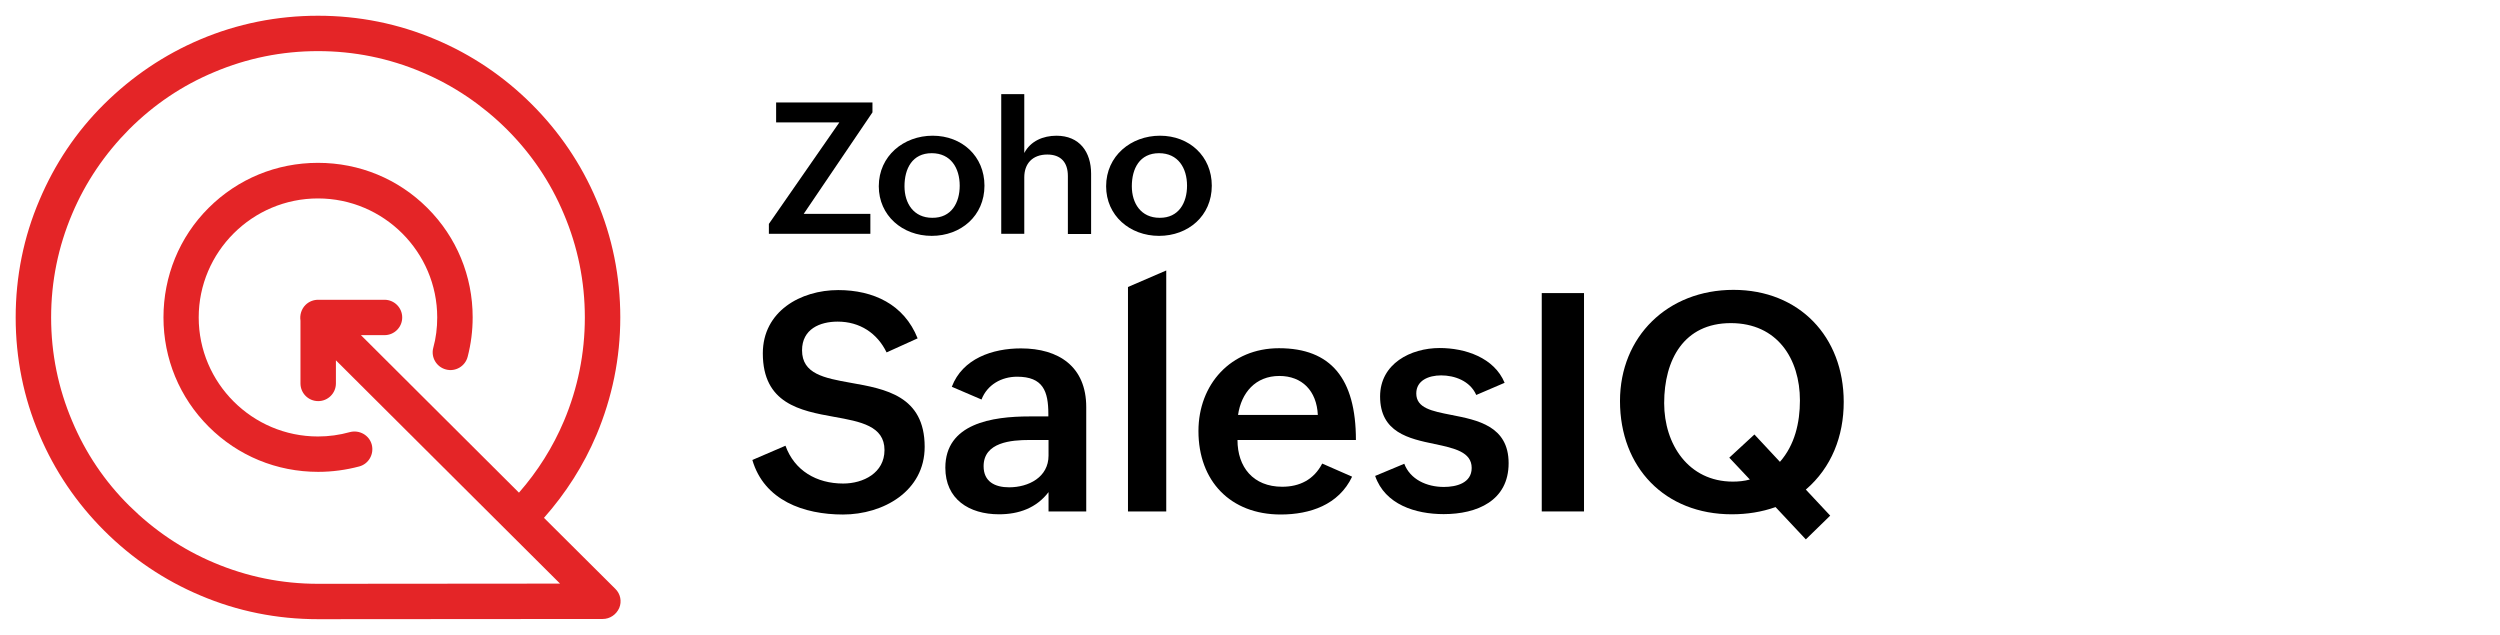
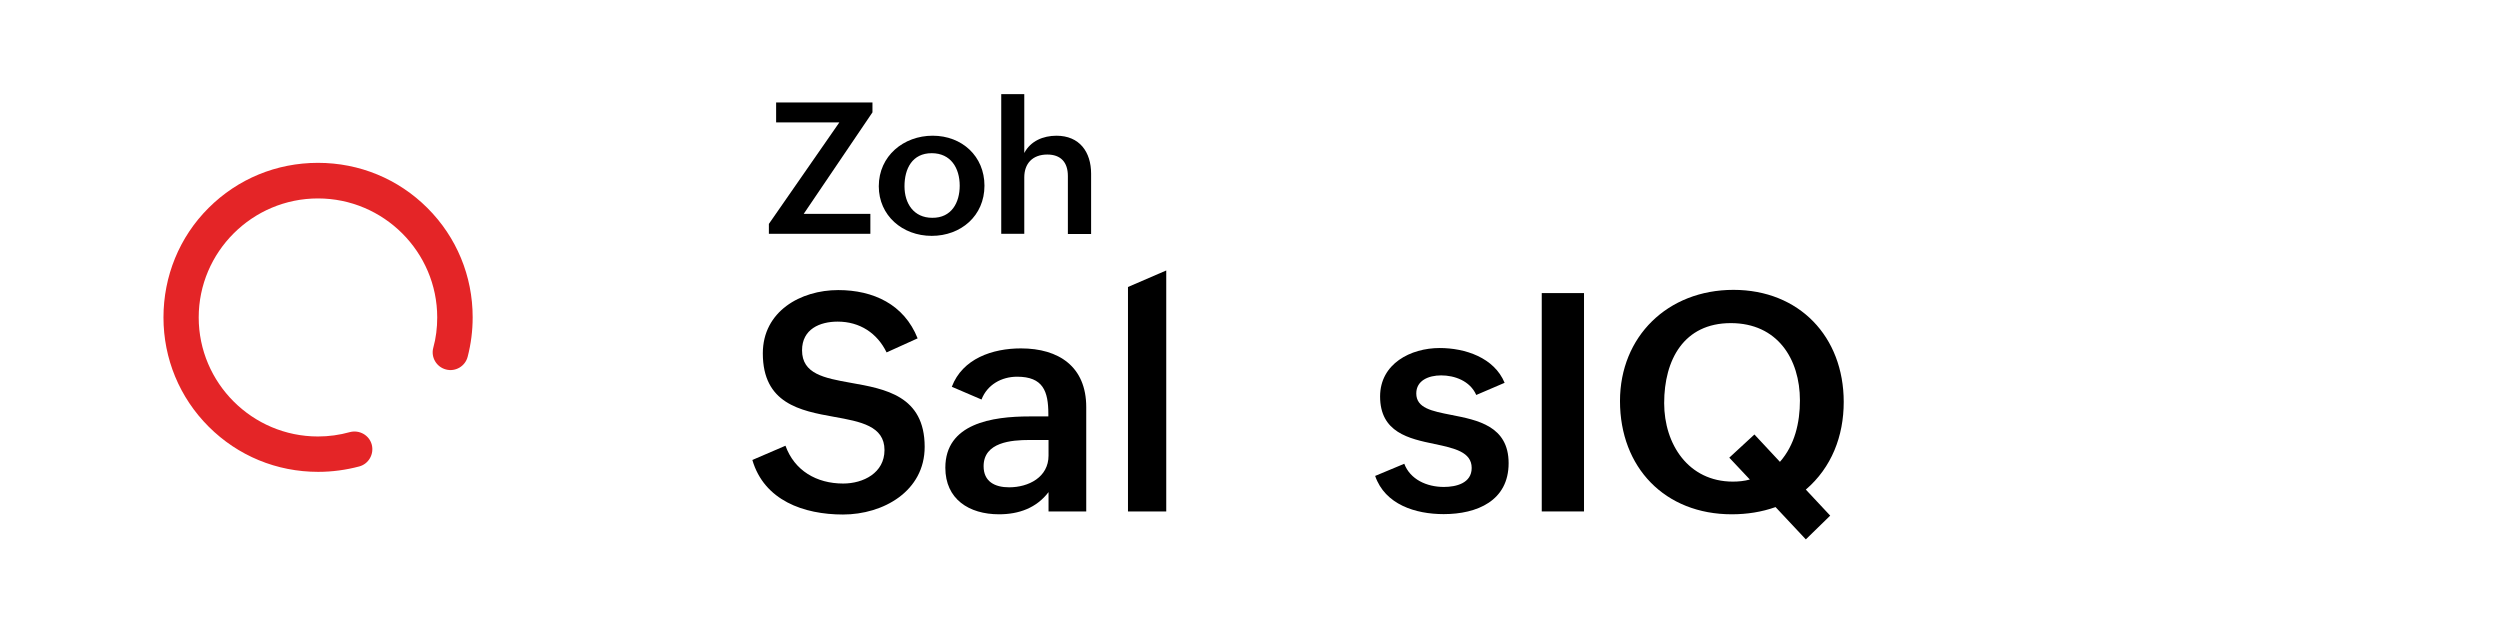
<svg xmlns="http://www.w3.org/2000/svg" width="319" height="81" viewBox="0 0 319 81" fill="none">
  <g clip-path="url(#clip0_1567_1796)">
    <path d="M100.227 56.874C101.369 60.05 104.188 61.699 107.589 61.699C110.165 61.699 112.861 60.341 112.861 57.431C112.861 54.352 109.8 53.794 106.423 53.188C102.098 52.412 97.336 51.49 97.336 45.089C97.336 39.73 102.147 37.014 106.957 37.014C111.428 37.014 115.364 38.832 117.089 43.173L113.129 44.967C111.938 42.518 109.727 41.039 106.885 41.039C104.625 41.039 102.341 41.985 102.341 44.701C102.341 47.708 105.16 48.241 108.561 48.847C112.934 49.623 117.988 50.496 117.988 57.019C117.988 62.669 112.716 65.652 107.565 65.652C102.56 65.652 97.506 63.857 96 58.692L100.227 56.874Z" fill="black" />
    <path d="M133.818 62.763C132.263 64.824 130.003 65.624 127.476 65.624C123.638 65.624 120.625 63.684 120.625 59.683C120.625 54.033 126.602 53.136 131.364 53.136H133.769V52.821C133.769 49.911 133.089 48.068 129.785 48.068C127.792 48.068 125.97 49.087 125.241 50.978L121.451 49.353C122.812 45.764 126.626 44.455 130.27 44.455C135.105 44.455 138.604 46.783 138.604 51.948V65.261H133.793V62.763H133.818ZM131.339 56.143C129.08 56.143 125.508 56.41 125.508 59.489C125.508 61.454 126.942 62.181 128.764 62.181C131.242 62.181 133.793 60.896 133.793 58.132V56.143H131.339Z" fill="black" />
    <path d="M143.93 36.621L148.813 34.512V65.259H143.93V36.621Z" fill="black" />
-     <path d="M172.529 60.824C170.828 64.413 167.159 65.65 163.418 65.65C156.979 65.65 152.922 61.357 152.922 55.004C152.922 49.039 157.052 44.432 163.199 44.432C169.808 44.432 173.015 48.287 173.015 56.144H157.903C157.903 59.587 159.895 62.109 163.612 62.109C165.823 62.109 167.645 61.212 168.714 59.151L172.529 60.824ZM168.155 52.943C168.01 49.863 166.139 47.972 163.248 47.972C160.186 47.972 158.388 50.13 157.975 52.943H168.155Z" fill="black" />
    <path d="M179.186 59.176C179.939 61.164 182.029 62.134 184.24 62.134C185.819 62.134 187.787 61.649 187.787 59.709C187.787 57.672 185.576 57.187 183.049 56.654C179.769 55.975 176.1 55.175 176.1 50.592C176.1 46.397 180.012 44.408 183.705 44.408C186.936 44.408 190.654 45.621 191.99 48.846L188.37 50.398C187.568 48.579 185.576 47.9 183.899 47.9C182.272 47.9 180.717 48.555 180.717 50.204C180.717 52.071 182.709 52.459 185.187 52.944C188.516 53.599 192.5 54.35 192.5 59.103C192.5 63.904 188.467 65.602 184.215 65.602C180.619 65.602 176.732 64.389 175.469 60.728L179.186 59.176Z" fill="black" />
    <path d="M196.727 37.398H202.12V65.26H196.727V37.398Z" fill="black" />
    <path d="M226.561 64.703C224.787 65.333 222.916 65.624 220.973 65.624C212.445 65.624 206.711 59.659 206.711 51.172C206.711 42.952 212.785 36.986 221.191 36.986C229.573 36.986 235.259 42.952 235.259 51.293C235.259 55.658 233.704 59.659 230.424 62.472L233.534 65.794L230.424 68.825L226.561 64.703ZM223.864 55.44L227.119 58.932C229.015 56.773 229.671 53.936 229.671 51.099C229.671 45.813 226.804 41.23 220.851 41.23C214.874 41.23 212.348 45.886 212.348 51.439C212.348 56.676 215.433 61.454 221.118 61.454C221.847 61.454 222.576 61.381 223.281 61.187L220.657 58.398L223.864 55.44Z" fill="black" />
    <path d="M98.109 28.571L107.099 15.622H99.033V13.076H111.326V14.337L102.556 27.286H111.059V29.832H98.109V28.571Z" fill="black" />
    <path d="M119.009 17.316C122.75 17.316 125.617 19.935 125.617 23.694C125.617 27.549 122.604 30.096 118.887 30.096C115.146 30.096 112.133 27.501 112.133 23.767C112.133 19.887 115.316 17.316 119.009 17.316ZM122.459 23.694C122.459 21.439 121.317 19.547 118.887 19.547C116.409 19.547 115.413 21.512 115.413 23.767C115.413 25.949 116.579 27.792 118.96 27.792C121.414 27.816 122.459 25.852 122.459 23.694Z" fill="black" />
    <path d="M127.758 12.008H130.698V19.525C131.499 17.997 133.103 17.318 134.804 17.318C137.743 17.318 139.225 19.38 139.225 22.168V29.855H136.261V22.459C136.261 20.689 135.338 19.719 133.637 19.719C131.742 19.719 130.698 20.883 130.698 22.629V29.831H127.758V12.008Z" fill="black" />
-     <path d="M148.016 17.316C151.758 17.316 154.625 19.935 154.625 23.694C154.625 27.549 151.612 30.096 147.895 30.096C144.153 30.096 141.141 27.501 141.141 23.767C141.141 19.887 144.323 17.316 148.016 17.316ZM151.466 23.694C151.466 21.439 150.324 19.547 147.895 19.547C145.417 19.547 144.421 21.512 144.421 23.767C144.421 25.949 145.587 27.792 147.968 27.792C150.422 27.816 151.466 25.852 151.466 23.694Z" fill="black" />
-     <path d="M78.51 75.131L69.412 66.077C72.206 62.917 74.467 59.386 76.116 55.483C78.111 50.73 79.149 45.712 79.149 40.508C79.149 35.304 78.138 30.259 76.116 25.533C74.174 20.939 71.381 16.824 67.843 13.292C64.304 9.761 60.181 6.973 55.579 5.035C50.817 3.017 45.789 2.008 40.575 2.008C35.36 2.008 30.306 3.017 25.544 5.035C20.968 6.973 16.845 9.761 13.28 13.292C9.715 16.824 6.975 20.939 5.033 25.533C3.011 30.259 2 35.304 2 40.508C2 45.712 3.011 50.757 5.033 55.483C6.975 60.076 9.768 64.192 13.306 67.723C16.845 71.255 20.968 74.043 25.57 75.981C30.306 77.999 35.36 79.008 40.575 79.008L76.914 78.981C77.819 78.981 78.644 78.424 79.016 77.574C79.362 76.751 79.175 75.769 78.51 75.131ZM40.575 74.494C35.972 74.494 31.529 73.591 27.326 71.812C23.282 70.113 19.638 67.644 16.499 64.537C13.36 61.431 10.912 57.793 9.209 53.731C7.427 49.535 6.523 45.101 6.523 40.508C6.523 35.914 7.427 31.48 9.209 27.285C10.912 23.249 13.386 19.612 16.499 16.479C19.638 13.345 23.256 10.903 27.326 9.203C31.529 7.424 35.972 6.522 40.575 6.522C45.177 6.522 49.62 7.424 53.823 9.203C57.867 10.903 61.511 13.372 64.65 16.479C67.789 19.612 70.237 23.223 71.939 27.285C73.722 31.48 74.626 35.914 74.626 40.508C74.626 45.101 73.722 49.535 71.966 53.704C70.556 57.05 68.614 60.13 66.22 62.864L46.055 42.765H49.061C50.311 42.765 51.322 41.756 51.322 40.508C51.322 39.26 50.311 38.251 49.061 38.251H40.628C40.628 38.251 40.628 38.251 40.601 38.251C40.016 38.251 39.431 38.463 38.978 38.915C38.446 39.446 38.233 40.216 38.34 40.906V48.925C38.34 50.173 39.351 51.182 40.601 51.182C41.851 51.182 42.862 50.173 42.862 48.925V45.977L71.461 74.468L40.575 74.494Z" fill="#E42527" />
    <path d="M40.572 55.695C32.192 55.695 25.355 48.871 25.355 40.507C25.355 32.143 32.192 25.32 40.572 25.32C48.952 25.32 55.789 32.143 55.789 40.507C55.789 41.835 55.63 43.136 55.284 44.384C54.965 45.579 55.683 46.827 56.907 47.145C58.104 47.464 59.354 46.747 59.673 45.526C60.099 43.879 60.312 42.206 60.312 40.481C60.312 35.223 58.263 30.258 54.539 26.541C50.815 22.824 45.866 20.779 40.572 20.779C35.278 20.779 30.33 22.824 26.606 26.541C22.881 30.258 20.859 35.25 20.859 40.507C20.859 45.764 22.908 50.73 26.632 54.447C30.357 58.164 35.305 60.209 40.599 60.209C42.381 60.209 44.137 59.97 45.84 59.518C47.037 59.2 47.755 57.952 47.436 56.73C47.117 55.535 45.866 54.819 44.642 55.137C43.312 55.509 41.956 55.695 40.572 55.695Z" fill="#E42527" />
  </g>
  <defs>
    <clipPath id="clip0_1567_1796">
      <rect width="245" height="77" fill="white" transform="translate(2 2.008)" />
    </clipPath>
  </defs>
</svg>